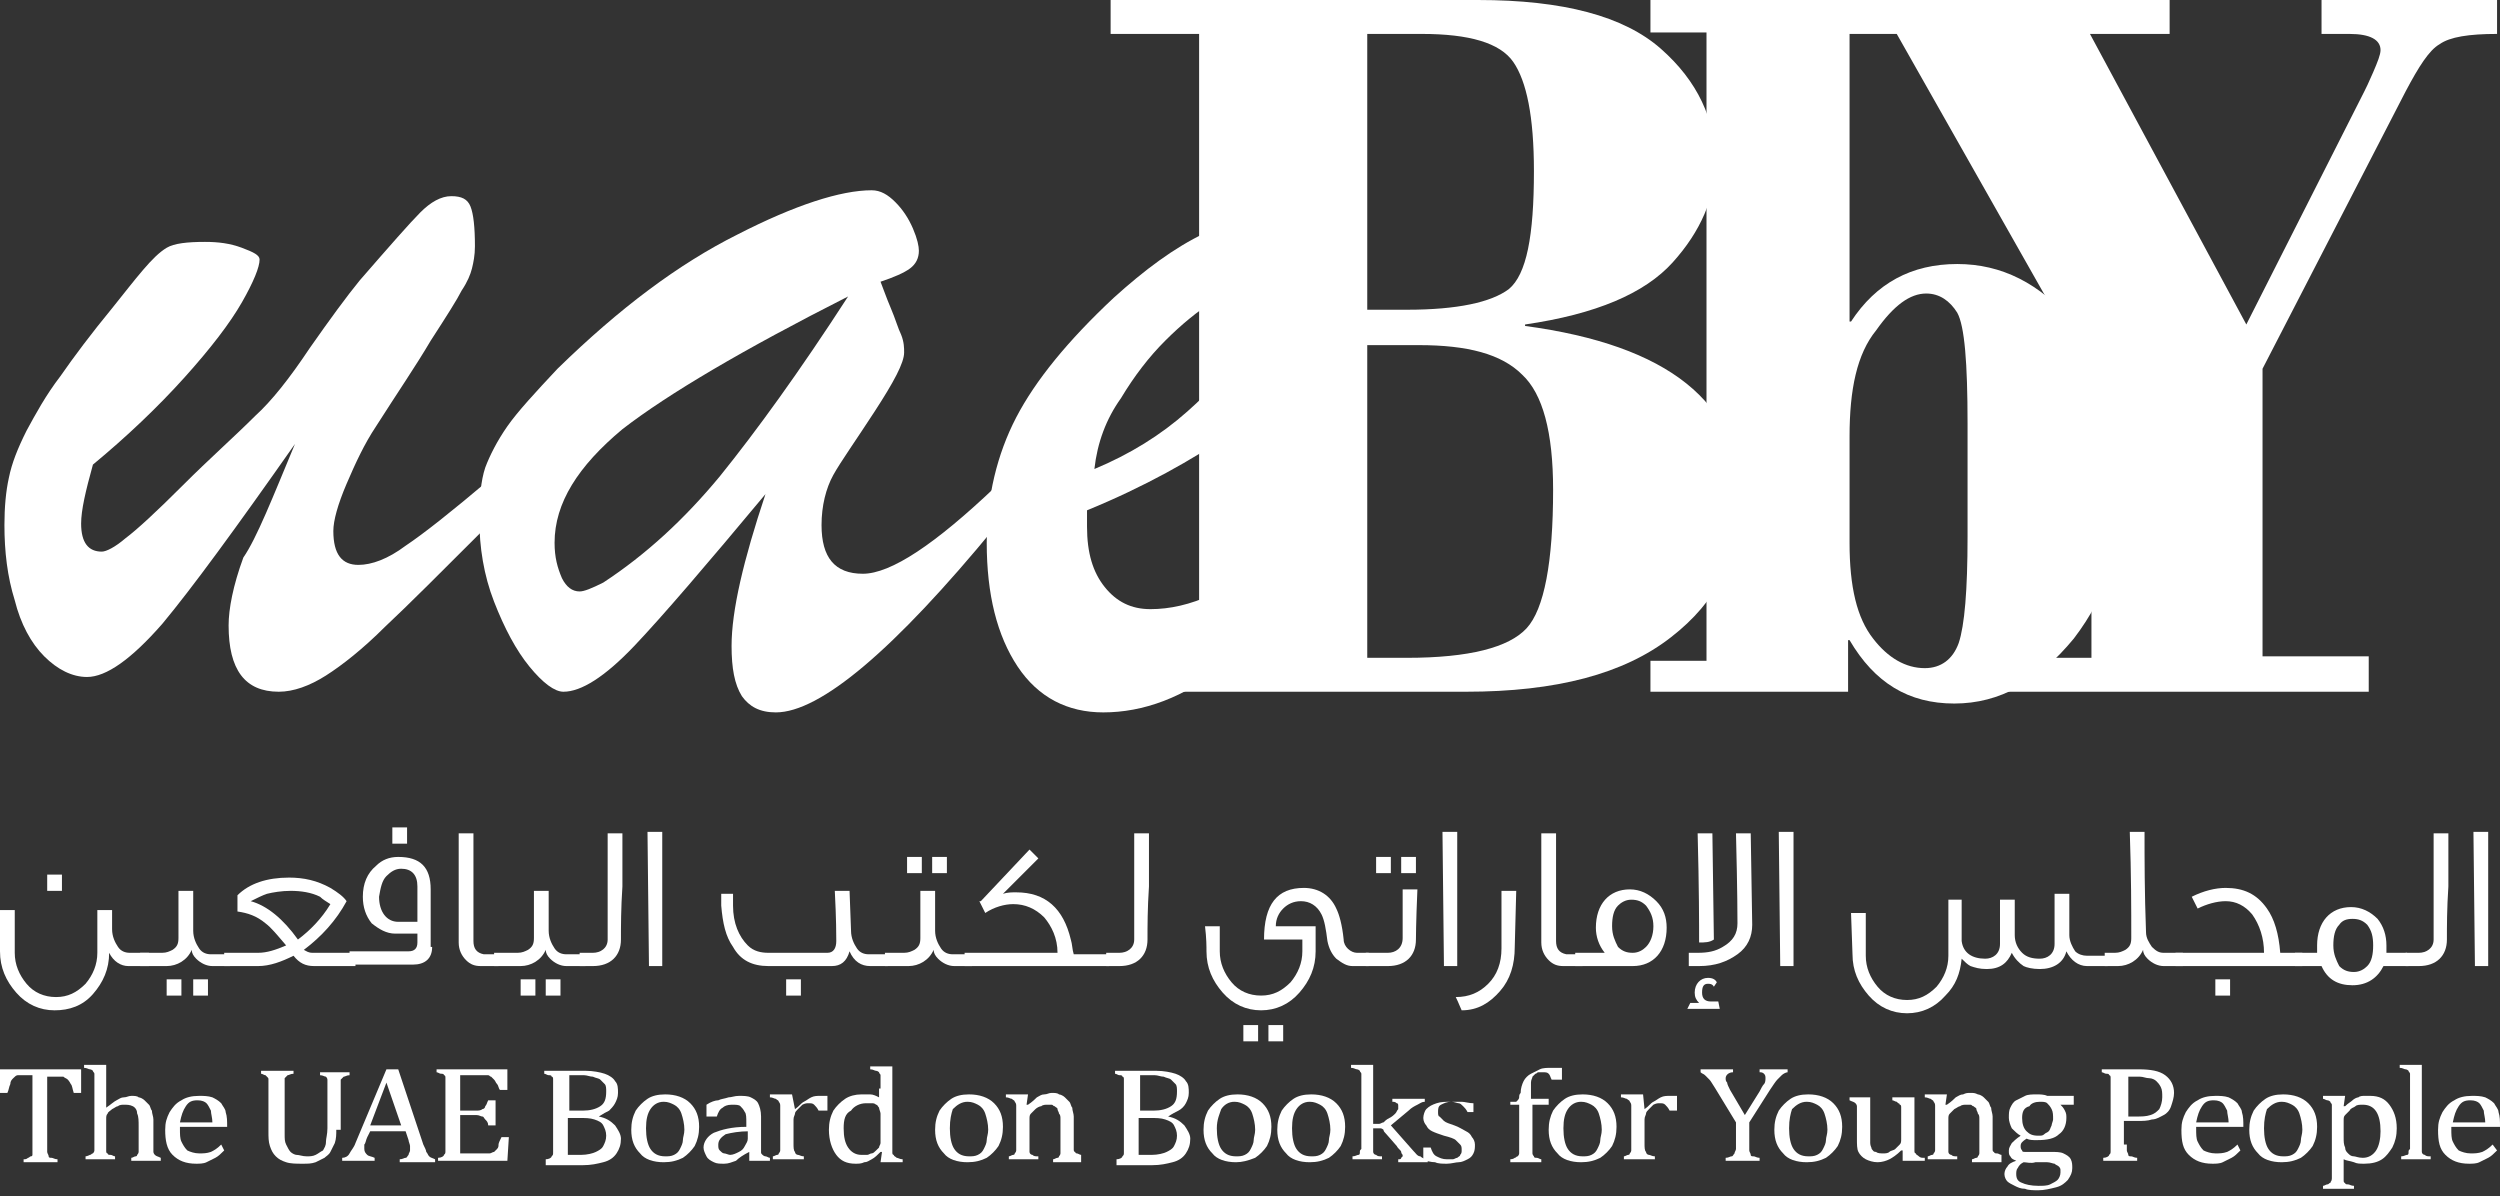
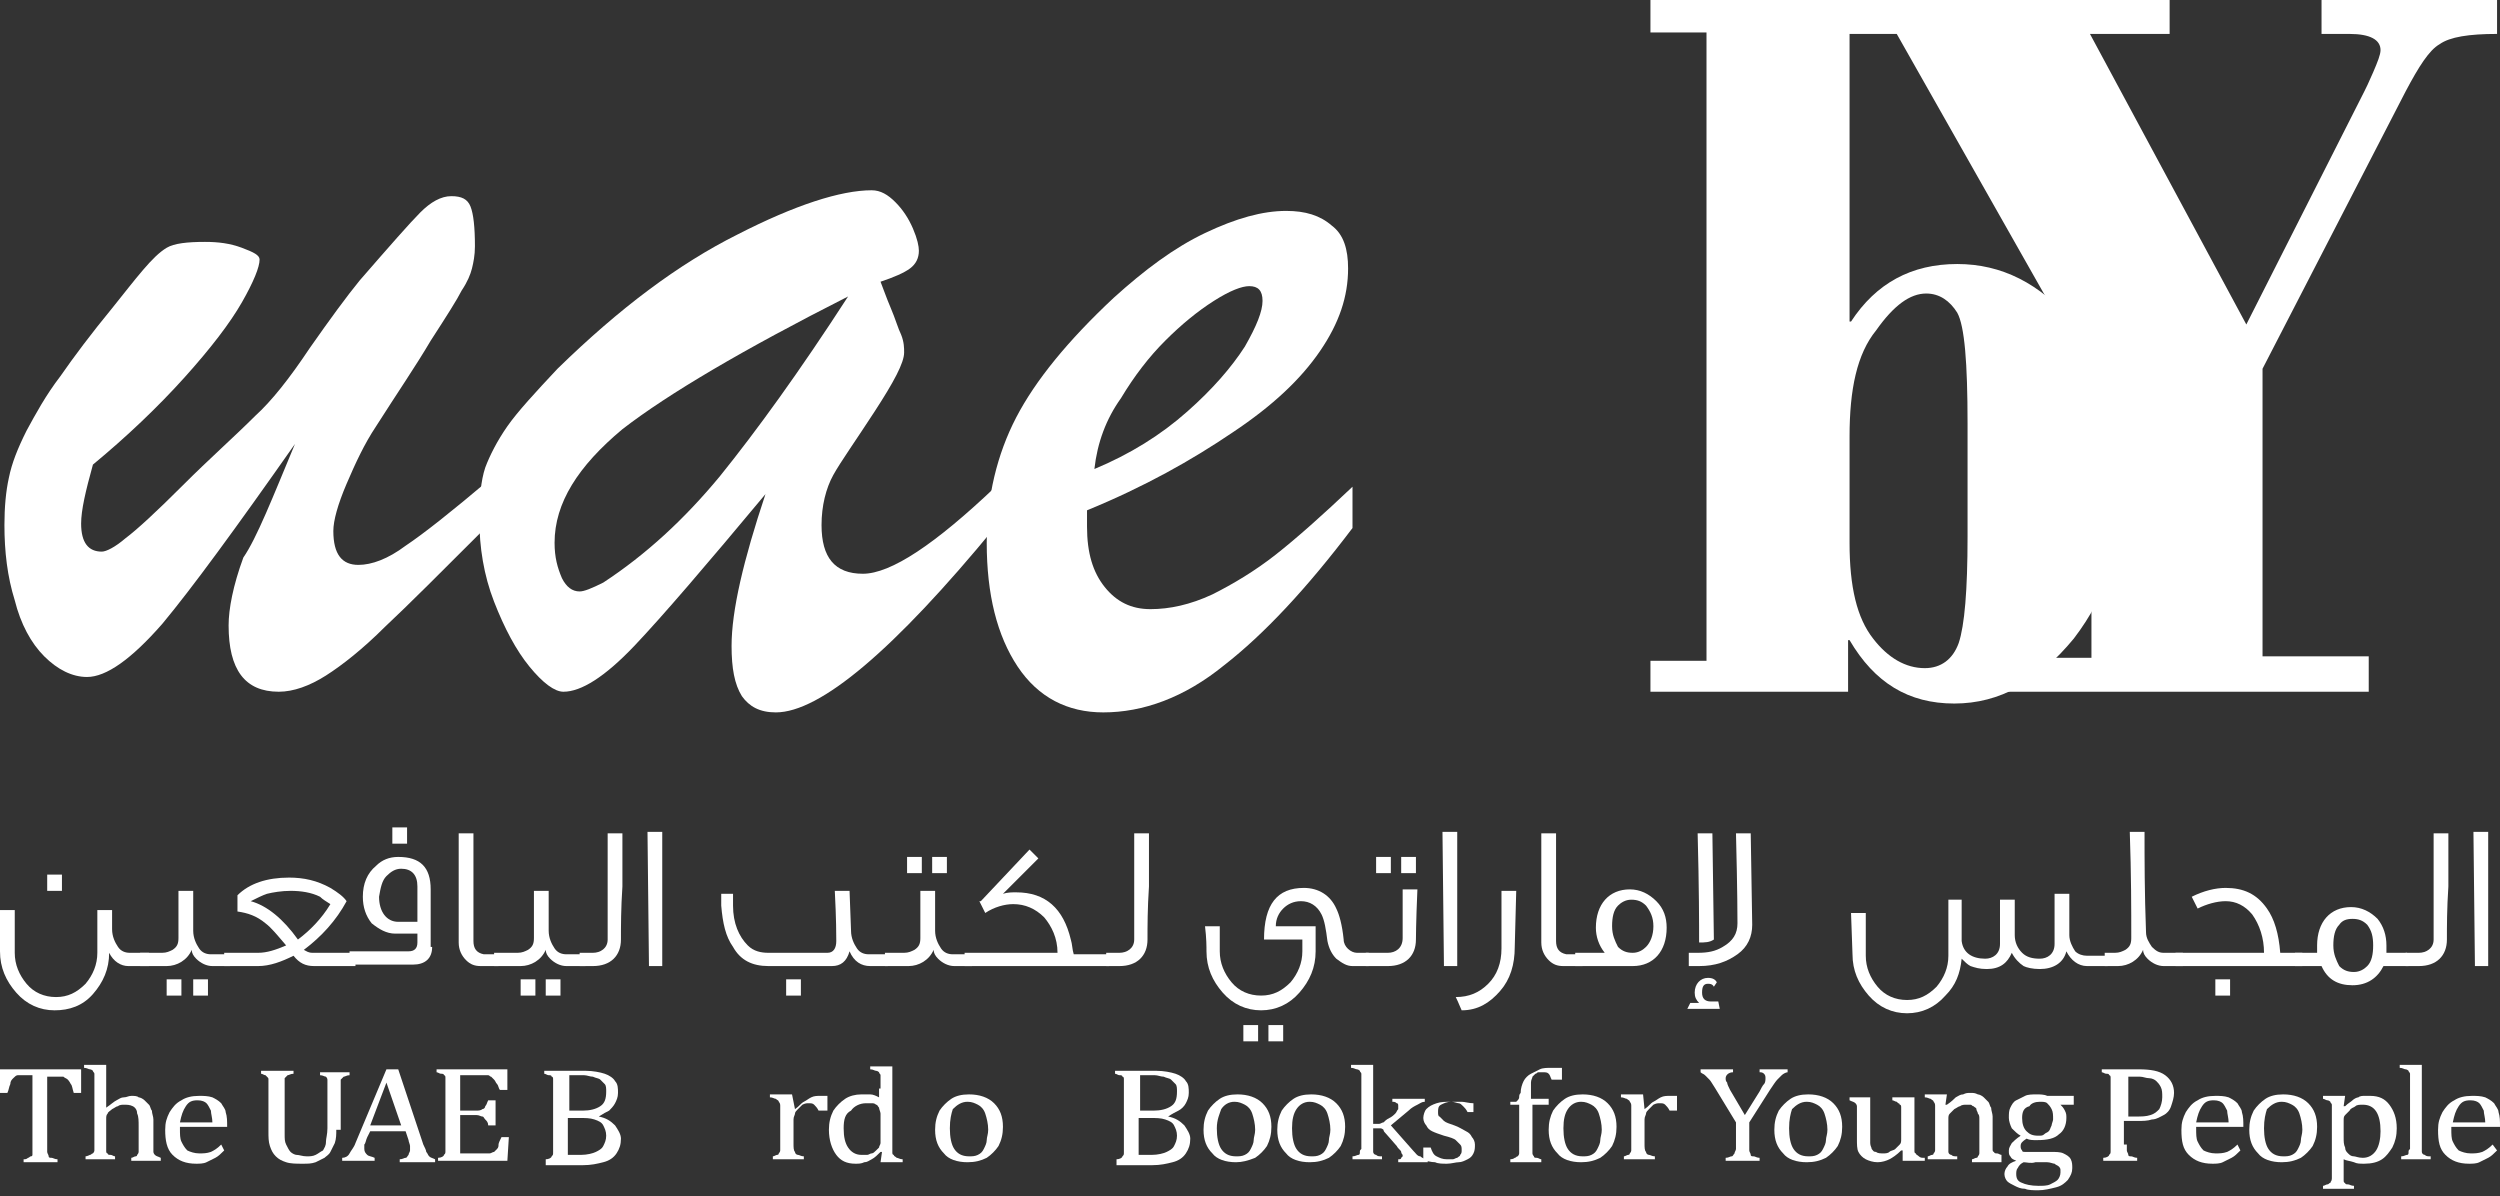
<svg xmlns="http://www.w3.org/2000/svg" width="140" height="67" viewBox="0 0 140 67" fill="none">
  <rect x="0" y="0" width="140" height="67" fill="#333333" stroke="none" />
  <path d="M103.41 0H121.499V1.9H117.038L125.794 18.171L132.401 5.121C132.484 4.956 132.649 4.625 132.897 4.047C133.145 3.469 133.31 3.056 133.31 2.808C133.31 2.23 132.732 1.9 131.575 1.9H130.006V0H139.835V1.9C138.265 1.9 137.192 2.065 136.614 2.478C136.035 2.808 135.457 3.717 134.714 5.121L126.702 20.649V36.755H132.649V38.737H111.174V36.838H117.121V21.145L106.218 1.9H103.41V0Z" fill="white" />
  <path d="M103.575 0V18.006H103.658C105.062 15.858 107.044 14.785 109.605 14.785C112.083 14.785 114.23 15.858 116.13 18.088C118.03 20.319 119.021 23.209 119.021 26.761C119.021 30.313 118.03 33.286 116.13 35.764C114.148 38.159 112 39.398 109.44 39.398C106.879 39.398 104.979 38.242 103.575 35.847H103.493V38.737H92.425V37.003H95.564V1.817H92.425V0H103.575ZM103.575 24.448V30.395C103.575 32.873 103.988 34.608 104.897 35.764C105.723 36.838 106.714 37.416 107.788 37.416C108.696 37.416 109.357 36.92 109.687 36.012C110.018 35.021 110.183 33.038 110.183 30.065V23.705C110.183 20.319 110.018 18.254 109.605 17.51C109.192 16.85 108.614 16.437 107.87 16.437C106.962 16.437 106.053 17.097 105.062 18.502C103.988 19.823 103.575 21.805 103.575 24.448Z" fill="white" />
-   <path d="M82.1 38.737H62.195V36.838H67.15V1.9H62.195V0H82.761C87.552 0 90.938 0.909 93.003 2.726C95.068 4.543 96.059 6.69 96.059 9.086C96.059 11.068 95.233 12.968 93.664 14.702C92.094 16.437 89.369 17.593 85.404 18.171V18.254C93.416 19.327 97.463 22.549 97.463 27.917C97.463 31.139 96.142 33.699 93.581 35.681C90.938 37.746 87.139 38.737 82.1 38.737ZM76.566 1.9V17.345H78.796C81.605 17.345 83.504 16.932 84.496 16.189C85.487 15.363 85.9 13.215 85.9 9.581C85.9 6.525 85.487 4.543 84.743 3.469C84 2.395 82.266 1.9 79.622 1.9H76.566ZM79.457 19.327H76.566V36.838H78.796C82.266 36.838 84.496 36.26 85.487 35.186C86.478 34.112 86.974 31.469 86.974 27.422C86.974 24.201 86.395 22.053 85.239 20.979C84.083 19.823 82.183 19.327 79.457 19.327Z" fill="white" />
  <path d="M8.26 54.1H7.186C6.773 54.1 6.36 53.852 6.112 53.357C6.112 54.266 5.782 55.009 5.204 55.67C4.625 56.33 3.882 56.578 3.056 56.578C2.23 56.578 1.487 56.248 0.909 55.587C0.33 54.926 0 54.183 0 53.274C0 53.192 0 52.779 0 52.201C0 51.54 0 51.127 0 50.962H0.826C0.826 51.127 0.826 51.54 0.826 52.283C0.826 52.944 0.826 53.274 0.826 53.357C0.826 54.018 1.074 54.596 1.487 55.092C1.9 55.587 2.478 55.835 3.139 55.835C3.799 55.835 4.295 55.587 4.791 55.092C5.204 54.596 5.451 54.018 5.451 53.357V50.962H6.277V52.035C6.277 52.448 6.442 52.779 6.608 53.027C6.773 53.274 7.021 53.357 7.268 53.357H8.342V54.1H8.26ZM3.469 49.888H2.643V48.979H3.469V49.888Z" fill="white" />
  <path d="M12.885 54.1H11.894C11.563 54.1 11.233 53.935 10.985 53.687C10.82 53.522 10.737 53.357 10.737 53.192C10.49 53.77 9.911 54.1 9.333 54.1H7.847V53.357H9.085C9.333 53.357 9.498 53.274 9.664 53.192C9.911 53.027 9.994 52.861 9.994 52.531C9.994 52.696 9.994 51.788 9.994 49.888H10.82C10.82 50.631 10.82 51.375 10.82 52.118C10.82 52.531 10.985 52.861 11.15 53.109C11.316 53.357 11.563 53.44 11.811 53.44H12.885V53.605V53.935V54.1ZM10.159 55.752H9.333V54.844H10.159V55.752ZM11.646 55.752H10.82V54.844H11.646V55.752Z" fill="white" />
  <path d="M19.906 54.1H17.593C17.097 54.1 16.767 53.935 16.437 53.522C15.776 53.852 15.115 54.1 14.454 54.1H12.555V53.357H14.454C14.95 53.357 15.445 53.192 16.024 52.944C15.528 52.366 15.198 51.953 14.867 51.705C14.372 51.292 13.876 51.127 13.298 51.044V50.136C13.959 49.475 14.95 49.145 16.189 49.145C17.015 49.145 17.758 49.31 18.502 49.723C18.914 49.971 19.245 50.218 19.41 50.466C18.832 51.54 18.006 52.448 17.015 53.192C17.18 53.274 17.262 53.357 17.51 53.357H17.841H19.906V54.1ZM18.502 50.631C18.254 50.466 18.088 50.383 17.923 50.218C17.428 49.971 16.85 49.888 16.271 49.888C15.776 49.888 15.28 49.971 14.95 50.053C14.702 50.136 14.372 50.301 14.041 50.466C14.95 50.714 15.858 51.457 16.684 52.614C17.345 52.118 18.006 51.457 18.502 50.631Z" fill="white" />
  <path d="M24.201 53.027C24.201 53.687 23.788 54.018 23.127 54.018H19.575V53.274H22.879C23.209 53.274 23.375 53.109 23.375 52.779V52.283H22.136C21.64 52.283 21.227 52.035 20.814 51.705C20.484 51.292 20.319 50.797 20.319 50.218C20.319 49.475 20.566 48.897 21.062 48.484C21.392 48.153 21.805 47.988 22.301 47.988C23.54 47.988 24.118 48.566 24.118 49.805V53.027H24.201ZM23.375 51.54V49.64C23.375 48.979 23.044 48.649 22.466 48.649C22.136 48.649 21.888 48.814 21.64 49.062C21.392 49.31 21.31 49.723 21.227 50.218C21.227 51.044 21.64 51.622 22.301 51.622H23.375V51.54ZM22.796 47.245H21.971V46.336H22.796V47.245Z" fill="white" />
  <path d="M27.917 54.1H26.926C26.596 54.1 26.348 54.018 26.1 53.77C25.852 53.522 25.687 53.192 25.687 52.779V46.667H26.513V52.696C26.513 53.109 26.678 53.357 27.091 53.44H27.917V54.1Z" fill="white" />
  <path d="M32.708 54.1H31.717C31.387 54.1 31.056 53.935 30.808 53.687C30.643 53.522 30.561 53.357 30.561 53.192C30.313 53.77 29.735 54.1 29.156 54.1H27.67V53.357H28.991C29.239 53.357 29.404 53.274 29.569 53.192C29.817 53.027 29.9 52.861 29.9 52.531C29.9 52.696 29.9 51.788 29.9 49.888H30.726C30.726 50.631 30.726 51.375 30.726 52.118C30.726 52.531 30.891 52.861 31.056 53.109C31.221 53.357 31.469 53.44 31.717 53.44H32.791V53.605V53.935V54.1H32.708ZM29.982 55.752H29.156V54.844H29.982V55.752ZM31.387 55.752H30.561V54.844H31.387V55.752Z" fill="white" />
  <path d="M34.773 52.614C34.773 53.522 34.195 54.1 33.204 54.1H32.46V53.357H33.204C33.617 53.357 34.029 53.109 34.029 52.614C34.029 51.87 34.029 50.879 34.029 49.64C34.029 48.236 34.029 47.245 34.029 46.667H34.855C34.855 47.162 34.855 48.153 34.855 49.64C34.773 50.879 34.773 51.87 34.773 52.614Z" fill="white" />
  <path d="M37.086 54.1H36.342L36.26 46.584H37.086V54.1Z" fill="white" />
  <path d="M49.723 54.1H48.732C48.236 54.1 47.823 53.852 47.575 53.274C47.41 53.852 47.08 54.1 46.584 54.1H43.032C42.124 54.1 41.463 53.77 41.05 53.027C40.637 52.448 40.472 51.705 40.389 50.714V50.053H41.05V50.714C41.05 51.705 41.381 52.448 41.876 52.944C42.206 53.274 42.62 53.357 43.032 53.357H46.336C46.667 53.357 46.832 53.109 46.832 52.696C46.832 52.448 46.832 51.457 46.749 49.888H47.575L47.658 52.118C47.658 52.531 47.823 52.861 47.988 53.109C48.153 53.357 48.401 53.44 48.649 53.44H49.723V54.1ZM44.85 55.752H44.024V54.844H44.85V55.752Z" fill="white" />
  <path d="M54.431 54.1H53.44C53.109 54.1 52.779 53.935 52.531 53.687C52.366 53.522 52.283 53.357 52.283 53.192C52.035 53.77 51.457 54.1 50.879 54.1H49.557V53.357H49.971C50.301 53.357 50.549 53.357 50.631 53.357C50.879 53.357 51.044 53.274 51.209 53.192C51.457 53.027 51.54 52.861 51.54 52.531C51.54 52.696 51.54 51.788 51.54 49.888H52.366C52.366 50.631 52.366 51.375 52.366 52.118C52.366 52.531 52.531 52.861 52.696 53.109C52.861 53.357 53.109 53.44 53.357 53.44H54.431V53.605V53.935V54.1ZM51.622 48.897H50.796V47.988H51.622V48.897ZM53.026 48.897H52.201V47.988H53.026V48.897Z" fill="white" />
  <path d="M62.112 53.357V54.1H54.018V53.357H59.221C59.221 52.531 58.891 51.87 58.478 51.375C57.982 50.879 57.404 50.631 56.743 50.631C56.248 50.631 55.67 50.797 55.174 51.127L54.844 50.466C54.844 50.466 54.844 50.466 54.926 50.466L57.652 47.575L58.148 48.071L56.165 50.053C56.413 49.971 56.661 49.971 56.909 49.971C58.56 49.971 59.552 50.879 59.965 52.614C60.047 52.861 60.047 53.192 60.13 53.44H62.112V53.357Z" fill="white" />
  <path d="M64.26 52.614C64.26 53.522 63.681 54.1 62.69 54.1H61.947V53.357H62.69C63.103 53.357 63.516 53.109 63.516 52.614C63.516 51.87 63.516 50.879 63.516 49.64C63.516 48.236 63.516 47.245 63.516 46.667H64.342C64.342 47.162 64.342 48.153 64.342 49.64C64.26 50.879 64.26 51.87 64.26 52.614Z" fill="white" />
  <path d="M76.649 53.357V54.1H75.74C75.41 54.1 75.162 53.935 74.832 53.687C74.584 53.44 74.419 53.109 74.336 52.696C74.254 52.035 74.171 51.54 74.006 51.209C73.758 50.714 73.345 50.466 72.85 50.466C72.437 50.466 72.106 50.631 71.858 50.879C71.611 51.127 71.445 51.457 71.445 51.87H73.675V53.274C73.675 54.183 73.345 54.926 72.767 55.587C72.189 56.248 71.445 56.578 70.62 56.578C69.793 56.578 69.05 56.248 68.472 55.587C67.894 54.926 67.563 54.183 67.563 53.274C67.563 53.027 67.563 52.531 67.481 51.87H68.307C68.307 52.118 68.307 52.614 68.307 53.274C68.307 53.935 68.555 54.513 68.968 55.009C69.38 55.504 69.959 55.752 70.62 55.752C71.28 55.752 71.776 55.504 72.271 55.009C72.684 54.513 72.932 53.935 72.932 53.274V52.614H70.785C70.785 50.631 71.528 49.723 73.015 49.723C73.841 49.723 74.501 50.136 74.832 50.879C74.997 51.209 75.162 51.788 75.245 52.614C75.245 53.027 75.658 53.357 75.988 53.357H76.649ZM70.454 58.313H69.628V57.404H70.454V58.313ZM71.858 58.313H71.032V57.404H71.858V58.313Z" fill="white" />
  <path d="M79.292 52.614C79.292 53.522 78.714 54.1 77.723 54.1H76.484V53.357H77.723C78.136 53.357 78.549 53.109 78.549 52.531C78.549 52.614 78.549 51.788 78.549 49.805H79.375C79.292 51.705 79.292 52.614 79.292 52.614ZM77.888 48.897H77.062V47.988H77.888V48.897ZM79.292 48.897H78.466V47.988H79.292V48.897Z" fill="white" />
  <path d="M81.605 54.1H80.861L80.779 46.584H81.605V54.1Z" fill="white" />
  <path d="M84.826 53.027C84.826 54.018 84.578 54.844 84 55.504C83.422 56.165 82.761 56.578 81.853 56.578C81.77 56.413 81.687 56.165 81.522 55.835C82.266 55.835 82.844 55.587 83.339 55.092C83.835 54.596 84.083 53.935 84.083 53.109V49.888H84.909L84.826 53.027Z" fill="white" />
  <path d="M88.543 54.1H87.552C87.221 54.1 86.974 54.018 86.726 53.77C86.478 53.522 86.313 53.192 86.313 52.779V46.667H87.139V52.696C87.139 53.109 87.304 53.357 87.717 53.44H88.625V54.1H88.543Z" fill="white" />
  <path d="M93.333 51.953C93.333 53.274 92.59 54.1 91.434 54.1H88.212V53.357H89.864C89.534 52.944 89.369 52.448 89.369 51.953C89.369 50.631 90.112 49.805 91.269 49.805C91.847 49.805 92.342 50.053 92.755 50.466C93.168 50.879 93.333 51.375 93.333 51.953ZM92.59 51.87C92.59 51.375 92.425 51.044 92.177 50.714C91.929 50.466 91.681 50.383 91.351 50.383C91.021 50.383 90.773 50.549 90.608 50.714C90.36 50.962 90.277 51.375 90.277 51.87C90.277 52.366 90.442 52.696 90.608 53.027C90.856 53.274 91.103 53.357 91.434 53.357C91.764 53.357 92.012 53.192 92.177 53.027C92.425 52.779 92.59 52.366 92.59 51.87Z" fill="white" />
  <path d="M96.307 56.496H94.49L94.655 56.165H95.15C94.985 56 94.903 55.835 94.903 55.587C94.903 55.091 95.233 54.761 95.646 54.761C95.894 54.761 96.059 54.844 96.142 55.009L95.977 55.257C95.894 55.091 95.729 55.091 95.646 55.091C95.398 55.091 95.316 55.257 95.316 55.587C95.316 55.917 95.481 56.083 95.811 56.083H96.224L96.307 56.496ZM98.124 51.788C98.124 52.448 97.876 53.027 97.298 53.44C96.72 53.852 96.059 54.1 95.15 54.1H94.572V53.357H95.068C95.646 53.357 96.059 53.274 96.472 53.027C97.05 52.696 97.298 52.283 97.298 51.705C97.298 51.54 97.298 49.888 97.215 46.667H98.041L98.124 51.788ZM95.977 52.614C95.729 52.779 95.481 52.779 95.15 52.779C95.15 51.788 95.15 49.723 95.068 46.667H95.894L95.977 52.614Z" fill="white" />
-   <path d="M100.437 54.1H99.693L99.611 46.584H100.437V54.1Z" fill="white" />
  <path d="M118.03 53.357V54.1H116.873C116.378 54.1 115.965 53.77 115.717 53.274C115.552 53.935 114.973 54.266 114.23 54.266C113.817 54.266 113.487 54.183 113.322 54.1C113.074 53.935 112.826 53.687 112.661 53.357C112.413 53.935 112 54.266 111.257 54.266C110.844 54.266 110.596 54.183 110.348 54.1C110.183 54.018 110.018 53.852 109.853 53.687C109.77 54.513 109.522 55.174 108.944 55.752C108.366 56.413 107.622 56.743 106.796 56.743C105.971 56.743 105.227 56.413 104.649 55.752C104.071 55.091 103.74 54.348 103.74 53.44L103.658 51.127H104.484C104.484 51.953 104.484 52.779 104.484 53.522C104.484 54.183 104.732 54.761 105.145 55.257C105.558 55.752 106.136 56 106.796 56C107.457 56 107.953 55.752 108.448 55.257C108.861 54.761 109.109 54.183 109.109 53.522C109.109 51.705 109.109 50.714 109.109 50.383H109.853V52.696C109.935 53.357 110.431 53.687 111.174 53.687C111.587 53.687 112 53.44 112 52.861C112 52.614 112 51.788 112 50.383H112.826C112.826 50.797 112.826 51.457 112.826 52.366C112.826 52.779 112.991 53.109 113.239 53.357C113.487 53.605 113.817 53.687 114.23 53.687C114.643 53.687 115.056 53.44 115.056 52.861C115.056 52.614 115.056 51.705 115.056 50.053H115.882C115.882 50.549 115.882 51.292 115.882 52.366C115.882 52.696 116.047 53.026 116.212 53.274C116.378 53.44 116.625 53.522 116.873 53.522H118.03V53.357Z" fill="white" />
  <path d="M122.159 54.1H121.168C120.838 54.1 120.507 53.935 120.26 53.687C120.094 53.522 120.012 53.357 120.012 53.192C119.764 53.77 119.186 54.1 118.608 54.1H117.864V53.357H118.442C118.69 53.357 118.855 53.274 119.021 53.192C119.268 53.027 119.351 52.861 119.351 52.531C119.351 50.962 119.351 48.979 119.268 46.584H120.094C120.094 48.153 120.094 49.971 120.177 52.201C120.177 52.531 120.342 52.779 120.507 53.027C120.755 53.274 120.92 53.357 121.168 53.357H122.242V54.1H122.159Z" fill="white" />
  <path d="M128.85 54.1H121.829V53.357H126.785C126.785 52.531 126.537 51.788 126.124 51.209C125.711 50.714 125.215 50.466 124.637 50.466C124.142 50.466 123.563 50.631 123.068 50.879L122.737 50.218C123.398 49.888 124.059 49.723 124.637 49.723C125.628 49.723 126.372 50.053 126.95 50.879C127.363 51.457 127.611 52.283 127.693 53.357H128.932V54.1H128.85ZM124.885 55.752H124.059V54.844H124.885V55.752Z" fill="white" />
  <path d="M134.879 54.1H133.475C133.145 54.761 132.566 55.174 131.74 55.174C130.914 55.174 130.336 54.844 130.006 54.1H128.519V53.357H129.758C129.758 53.192 129.758 53.109 129.758 52.944C129.758 51.622 130.501 50.797 131.658 50.797C132.236 50.797 132.732 51.044 133.145 51.457C133.475 51.87 133.64 52.366 133.64 52.944C133.64 53.109 133.64 53.192 133.64 53.357H134.796L134.879 54.1ZM132.897 52.944C132.897 52.448 132.814 52.118 132.566 51.788C132.319 51.54 132.071 51.457 131.74 51.457C131.41 51.457 131.162 51.54 130.997 51.788C130.749 52.035 130.667 52.448 130.667 52.944C130.667 53.44 130.832 53.77 130.997 54.1C131.245 54.348 131.493 54.431 131.823 54.431C132.153 54.431 132.401 54.266 132.566 54.1C132.814 53.852 132.897 53.44 132.897 52.944Z" fill="white" />
  <path d="M137.027 52.614C137.027 53.522 136.448 54.1 135.457 54.1H134.714V53.357H135.457C135.87 53.357 136.283 53.109 136.283 52.614C136.283 51.87 136.283 50.879 136.283 49.64C136.283 48.236 136.283 47.245 136.283 46.667H137.109C137.109 47.162 137.109 48.153 137.109 49.64C137.027 50.879 137.027 51.87 137.027 52.614Z" fill="white" />
  <path d="M139.339 54.1H138.596L138.513 46.584H139.339V54.1Z" fill="white" />
  <path d="M16.519 24.861C13.215 29.569 10.738 32.956 9.086 34.938C7.351 36.92 5.947 37.911 4.873 37.911C4.047 37.911 3.221 37.498 2.478 36.755C1.735 36.012 1.156 34.938 0.826 33.617C0.413 32.295 0.248 30.891 0.248 29.404C0.248 28.413 0.33 27.504 0.496 26.761C0.661 25.935 0.991 25.109 1.487 24.118C1.982 23.209 2.56 22.136 3.386 21.062C4.13 19.988 5.121 18.667 6.277 17.262C6.938 16.437 7.516 15.693 8.012 15.115C8.507 14.537 8.92 14.124 9.333 13.876C9.746 13.628 10.49 13.546 11.481 13.546C12.224 13.546 12.885 13.628 13.546 13.876C14.207 14.124 14.537 14.289 14.537 14.537C14.537 14.95 14.207 15.776 13.546 16.932C12.885 18.088 11.811 19.493 10.325 21.145C8.838 22.797 7.103 24.448 5.204 26.018C4.791 27.504 4.543 28.578 4.543 29.322C4.543 30.395 4.956 30.891 5.699 30.891C5.947 30.891 6.442 30.643 7.021 30.148C7.681 29.652 8.755 28.661 10.242 27.174C11.729 25.687 13.133 24.448 14.289 23.292C15.198 22.466 16.189 21.227 17.345 19.493C18.502 17.841 19.41 16.602 20.153 15.693C21.805 13.793 22.962 12.472 23.54 11.894C24.118 11.316 24.696 10.985 25.274 10.985C25.852 10.985 26.183 11.15 26.348 11.563C26.513 11.976 26.596 12.72 26.596 13.793C26.596 14.289 26.513 14.702 26.431 15.032C26.348 15.363 26.183 15.776 25.852 16.271C25.605 16.767 25.027 17.675 24.118 19.08C23.292 20.484 22.218 22.053 21.062 23.87C20.401 24.861 19.906 25.935 19.41 27.091C18.915 28.248 18.667 29.156 18.667 29.735C18.667 31.056 19.162 31.634 20.071 31.634C20.814 31.634 21.723 31.304 22.714 30.561C23.705 29.9 25.274 28.661 27.422 26.844V29.322C24.779 31.965 22.797 33.947 21.558 35.103C20.319 36.342 19.162 37.251 18.254 37.829C17.345 38.407 16.437 38.737 15.611 38.737C13.711 38.737 12.802 37.498 12.802 35.021C12.802 34.112 13.05 32.791 13.628 31.221C14.372 30.148 15.28 27.835 16.519 24.861Z" fill="white" />
  <path d="M31.221 20.649C34.69 17.262 37.994 14.785 41.298 13.133C44.519 11.481 47.08 10.655 48.814 10.655C49.31 10.655 49.723 10.903 50.136 11.316C50.549 11.729 50.879 12.224 51.127 12.802C51.375 13.38 51.457 13.793 51.457 14.041C51.457 14.454 51.292 14.785 50.962 15.032C50.631 15.28 50.053 15.528 49.31 15.776C49.475 16.189 49.64 16.684 49.888 17.262C50.136 17.841 50.301 18.419 50.466 18.749C50.631 19.162 50.631 19.493 50.631 19.74C50.631 20.319 50.053 21.392 48.979 23.044C47.906 24.696 47.08 25.852 46.667 26.596C46.254 27.339 46.006 28.33 46.006 29.404C46.006 31.221 46.749 32.13 48.319 32.13C49.888 32.13 52.366 30.478 55.752 27.257V29.487C50.053 36.425 45.923 39.894 43.445 39.894C42.537 39.894 41.959 39.563 41.546 38.985C41.133 38.325 40.968 37.416 40.968 36.177C40.968 34.195 41.628 31.386 42.867 27.67C39.563 31.634 37.086 34.525 35.516 36.177C33.864 37.911 32.543 38.737 31.552 38.737C31.056 38.737 30.395 38.242 29.652 37.333C28.909 36.425 28.248 35.186 27.67 33.699C27.091 32.212 26.844 30.643 26.844 29.074C26.844 27.917 26.926 26.926 27.174 26.183C27.422 25.522 27.835 24.696 28.413 23.87C28.991 23.044 29.982 21.971 31.221 20.649ZM47.493 16.602C41.628 19.575 37.416 22.053 34.855 24.035C32.378 26.1 31.056 28.165 31.056 30.395C31.056 31.221 31.221 31.799 31.469 32.378C31.717 32.873 32.047 33.121 32.46 33.121C32.708 33.121 33.121 32.956 33.782 32.625C36.177 31.056 38.325 29.074 40.307 26.678C42.372 24.118 44.767 20.814 47.493 16.602Z" fill="white" />
  <path d="M60.873 28.578V29.487C60.873 30.974 61.203 32.047 61.864 32.873C62.525 33.699 63.351 34.112 64.425 34.112C65.499 34.112 66.655 33.864 67.894 33.286C69.05 32.708 70.289 31.965 71.445 31.056C72.602 30.148 74.088 28.826 75.74 27.257V29.569C73.18 32.956 70.785 35.516 68.555 37.251C66.324 39.068 64.012 39.894 61.782 39.894C59.799 39.894 58.148 39.068 56.991 37.333C55.835 35.599 55.257 33.286 55.257 30.395C55.257 27.835 55.835 25.439 56.908 23.375C57.982 21.31 59.799 19.08 62.36 16.684C64.094 15.115 65.746 13.876 67.481 13.05C69.215 12.224 70.702 11.811 72.024 11.811C73.097 11.811 73.923 12.059 74.584 12.637C75.245 13.133 75.493 13.959 75.493 15.032C75.493 16.602 74.997 18.088 73.923 19.658C72.85 21.227 71.28 22.714 69.05 24.201C66.737 25.77 64.094 27.257 60.873 28.578ZM61.286 26.265C63.268 25.439 65.003 24.366 66.49 23.044C67.894 21.805 68.968 20.566 69.711 19.41C70.372 18.254 70.702 17.428 70.702 16.85C70.702 16.271 70.454 16.024 69.959 16.024C69.546 16.024 68.885 16.271 67.976 16.85C67.068 17.428 66.159 18.171 65.251 19.08C64.342 19.988 63.516 21.062 62.773 22.301C61.947 23.457 61.451 24.779 61.286 26.265Z" fill="white" />
  <path d="M0 59.882H4.543V61.203H4.13C4.047 60.956 4.047 60.791 3.965 60.708C3.882 60.543 3.799 60.46 3.799 60.46C3.717 60.378 3.634 60.378 3.552 60.295C3.469 60.295 3.386 60.295 3.221 60.295H2.643V64.177C2.643 64.342 2.643 64.425 2.643 64.507C2.643 64.59 2.726 64.673 2.726 64.755C2.726 64.838 2.808 64.838 2.891 64.838C2.973 64.838 3.056 64.92 3.221 64.92V65.085H1.322V64.92C1.404 64.92 1.487 64.92 1.569 64.838C1.652 64.838 1.652 64.755 1.735 64.755C1.817 64.755 1.817 64.673 1.817 64.673C1.817 64.59 1.817 64.507 1.817 64.425C1.817 64.342 1.817 64.26 1.817 64.094V60.212H1.322C1.156 60.212 1.074 60.212 0.991 60.212C0.909 60.212 0.826 60.295 0.743 60.378C0.661 60.46 0.578 60.543 0.578 60.708C0.496 60.873 0.496 61.038 0.413 61.203H0V59.882Z" fill="white" />
  <path d="M5.947 62.029C6.195 61.864 6.36 61.699 6.525 61.617C6.69 61.534 6.773 61.451 6.938 61.451C7.103 61.451 7.186 61.369 7.351 61.369C7.516 61.369 7.681 61.369 7.764 61.451C7.847 61.451 8.012 61.534 8.094 61.617C8.177 61.699 8.26 61.782 8.342 61.864C8.425 61.947 8.425 62.112 8.507 62.195C8.507 62.36 8.59 62.525 8.59 62.69V64.094C8.59 64.342 8.59 64.425 8.59 64.507C8.59 64.59 8.673 64.673 8.673 64.673C8.755 64.755 8.838 64.755 9.003 64.838V65.003H7.351V64.838C7.434 64.838 7.516 64.755 7.599 64.755C7.681 64.755 7.681 64.673 7.681 64.673C7.681 64.673 7.764 64.59 7.764 64.507C7.764 64.425 7.764 64.26 7.764 64.094V63.103C7.764 62.773 7.764 62.525 7.681 62.36C7.681 62.195 7.599 62.029 7.434 61.947C7.268 61.864 7.103 61.864 6.938 61.864C6.856 61.864 6.69 61.864 6.608 61.947C6.525 61.947 6.443 62.029 6.277 62.112C6.195 62.195 6.03 62.277 6.03 62.36C5.947 62.443 5.947 62.525 5.947 62.69V64.094C5.947 64.26 5.947 64.425 5.947 64.425C5.947 64.507 5.947 64.59 6.03 64.59C6.03 64.673 6.112 64.673 6.195 64.673C6.277 64.673 6.36 64.755 6.443 64.755V64.92H4.791V64.755C4.873 64.755 5.038 64.673 5.038 64.673C5.121 64.673 5.121 64.59 5.204 64.59C5.204 64.59 5.286 64.507 5.286 64.425C5.286 64.342 5.286 64.177 5.286 64.012V60.873C5.286 60.625 5.286 60.46 5.286 60.378C5.286 60.295 5.286 60.212 5.286 60.13C5.286 60.047 5.204 60.047 5.204 59.965C5.204 59.965 5.121 59.882 5.038 59.882C4.956 59.882 4.873 59.799 4.708 59.799V59.634H5.699H5.947V62.029Z" fill="white" />
  <path d="M12.555 64.425C12.389 64.59 12.224 64.755 12.059 64.838C11.894 64.92 11.729 65.003 11.563 65.085C11.398 65.168 11.15 65.168 10.985 65.168C10.407 65.168 9.994 65.003 9.664 64.673C9.333 64.342 9.251 63.847 9.251 63.268C9.251 62.855 9.333 62.608 9.499 62.277C9.664 62.029 9.829 61.782 10.159 61.617C10.407 61.451 10.738 61.369 11.15 61.369C11.398 61.369 11.646 61.369 11.894 61.451C12.059 61.534 12.224 61.617 12.389 61.782C12.472 61.947 12.637 62.112 12.637 62.277C12.72 62.525 12.72 62.773 12.72 63.103H10.077V63.186C10.077 63.516 10.077 63.764 10.159 63.929C10.242 64.094 10.325 64.26 10.49 64.425C10.655 64.507 10.903 64.59 11.15 64.59C11.398 64.59 11.563 64.59 11.811 64.507C11.976 64.425 12.142 64.342 12.389 64.094L12.555 64.425ZM11.894 62.855C11.894 62.608 11.811 62.36 11.811 62.195C11.729 62.029 11.646 61.864 11.563 61.782C11.481 61.699 11.316 61.617 11.068 61.617C10.738 61.617 10.572 61.699 10.407 61.947C10.242 62.195 10.159 62.443 10.077 62.855H11.894Z" fill="white" />
  <path d="M18.832 63.268C18.832 63.516 18.832 63.764 18.749 64.012C18.667 64.177 18.584 64.342 18.502 64.507C18.419 64.673 18.254 64.755 18.171 64.838C18.006 64.92 17.841 65.003 17.676 65.085C17.428 65.168 17.263 65.168 16.932 65.168C16.602 65.168 16.271 65.168 16.024 65.085C15.776 65.003 15.611 64.92 15.445 64.755C15.28 64.59 15.198 64.425 15.115 64.177C15.033 63.929 15.033 63.681 15.033 63.351V60.873C15.033 60.708 15.033 60.543 15.033 60.46C15.033 60.378 15.033 60.378 14.95 60.295L14.867 60.212C14.785 60.212 14.702 60.13 14.62 60.13V59.965H16.437V60.13C16.271 60.13 16.189 60.212 16.106 60.212C16.024 60.295 16.024 60.295 15.941 60.378C15.941 60.46 15.941 60.625 15.941 60.791V63.516C15.941 63.764 15.941 63.929 16.024 64.094C16.106 64.26 16.189 64.425 16.271 64.507C16.354 64.59 16.519 64.673 16.602 64.673C16.767 64.673 16.932 64.755 17.18 64.755C17.345 64.755 17.51 64.755 17.676 64.673C17.841 64.59 17.923 64.507 18.088 64.425C18.171 64.26 18.254 64.177 18.254 63.929C18.254 63.764 18.336 63.516 18.336 63.186V60.873C18.336 60.625 18.336 60.543 18.336 60.46C18.336 60.378 18.254 60.295 18.254 60.295C18.171 60.295 18.088 60.212 17.923 60.212V60.047H19.575V60.212C19.41 60.212 19.328 60.295 19.245 60.295C19.162 60.378 19.162 60.378 19.08 60.46C19.08 60.543 19.08 60.708 19.08 60.873V63.268H18.832Z" fill="white" />
  <path d="M22.384 65.085V64.92C22.549 64.92 22.631 64.838 22.714 64.838C22.796 64.838 22.796 64.755 22.879 64.673C22.879 64.59 22.962 64.507 22.962 64.425C22.962 64.342 22.962 64.26 22.962 64.177C22.962 64.094 22.879 63.929 22.879 63.847L22.714 63.351H20.732L20.566 63.681C20.484 63.847 20.484 64.012 20.401 64.094C20.401 64.177 20.401 64.26 20.401 64.342C20.401 64.507 20.484 64.59 20.566 64.673C20.649 64.755 20.814 64.755 20.979 64.838V65.003H19.162V64.838C19.327 64.838 19.493 64.755 19.575 64.59C19.658 64.425 19.823 64.26 19.906 64.012L21.64 59.882H22.301L23.705 64.094C23.788 64.26 23.87 64.425 23.87 64.507C23.953 64.59 23.953 64.673 24.035 64.755C24.118 64.838 24.201 64.838 24.366 64.92V65.085H22.384ZM20.732 63.021H22.466L21.64 60.625L20.732 63.021Z" fill="white" />
  <path d="M28.413 59.882V61.038H28C27.917 60.956 27.917 60.791 27.835 60.708C27.752 60.625 27.752 60.543 27.67 60.46C27.587 60.378 27.587 60.378 27.504 60.295C27.422 60.295 27.422 60.212 27.339 60.212C27.257 60.212 27.174 60.212 27.091 60.212H25.77V62.195H26.678C26.761 62.195 26.926 62.195 27.009 62.112C27.091 62.112 27.174 62.029 27.174 61.947C27.257 61.864 27.257 61.782 27.339 61.617H27.752V63.021H27.339C27.339 62.855 27.257 62.773 27.174 62.69C27.091 62.608 27.091 62.525 27.009 62.525C26.926 62.525 26.844 62.443 26.678 62.443H25.77V64.59H27.091C27.257 64.59 27.339 64.59 27.422 64.59C27.504 64.59 27.587 64.507 27.67 64.507C27.752 64.425 27.752 64.425 27.835 64.342C27.917 64.26 27.917 64.177 27.917 64.094C27.917 64.012 28 63.847 28.083 63.681H28.496L28.413 65.003H24.531V64.838C24.696 64.838 24.861 64.755 24.861 64.673C24.944 64.59 24.944 64.59 24.944 64.425C24.944 64.342 24.944 64.177 24.944 64.012V60.791C24.944 60.625 24.944 60.46 24.944 60.378C24.944 60.295 24.944 60.212 24.861 60.212C24.861 60.13 24.779 60.13 24.696 60.13C24.614 60.13 24.531 60.047 24.448 60.047V59.882H28.413Z" fill="white" />
  <path d="M30.561 65.085V64.92C30.726 64.92 30.891 64.838 30.891 64.755C30.974 64.673 30.974 64.673 30.974 64.507C30.974 64.425 30.974 64.26 30.974 64.094V60.873C30.974 60.708 30.974 60.543 30.974 60.46C30.974 60.378 30.974 60.295 30.891 60.295C30.891 60.212 30.808 60.212 30.726 60.212C30.643 60.212 30.561 60.13 30.478 60.13V59.965H32.791C33.204 59.965 33.617 60.047 33.864 60.13C34.112 60.212 34.36 60.378 34.443 60.543C34.608 60.708 34.608 60.956 34.608 61.203C34.608 61.451 34.525 61.617 34.443 61.782C34.36 61.947 34.195 62.112 34.112 62.195C33.947 62.277 33.782 62.36 33.534 62.525C33.947 62.608 34.195 62.773 34.443 63.021C34.608 63.268 34.773 63.516 34.773 63.764C34.773 64.094 34.69 64.342 34.525 64.59C34.36 64.838 34.112 65.003 33.782 65.085C33.451 65.168 33.121 65.251 32.625 65.251H30.561V65.085ZM32.625 62.195C33.038 62.195 33.369 62.112 33.617 61.947C33.864 61.782 33.947 61.534 33.947 61.121C33.947 60.956 33.947 60.791 33.864 60.708C33.782 60.625 33.699 60.543 33.617 60.46C33.534 60.378 33.369 60.378 33.204 60.295C33.038 60.295 32.873 60.212 32.708 60.212C32.625 60.212 32.46 60.212 32.295 60.212C32.13 60.212 31.965 60.212 31.882 60.212V62.195H32.625ZM31.882 64.673C32.13 64.673 32.295 64.673 32.543 64.673C32.873 64.673 33.204 64.59 33.369 64.507C33.534 64.425 33.699 64.342 33.782 64.177C33.864 64.012 33.947 63.847 33.947 63.599C33.947 63.351 33.864 63.186 33.782 63.021C33.699 62.855 33.534 62.773 33.286 62.69C33.038 62.608 32.791 62.608 32.46 62.608H31.799V64.673H31.882Z" fill="white" />
-   <path d="M37.168 65.085C36.59 65.085 36.094 64.92 35.847 64.59C35.516 64.26 35.351 63.847 35.351 63.268C35.351 62.855 35.434 62.525 35.599 62.195C35.764 61.947 36.012 61.699 36.26 61.534C36.507 61.369 36.838 61.286 37.251 61.286C37.829 61.286 38.325 61.451 38.655 61.782C38.985 62.112 39.151 62.525 39.151 63.103C39.151 63.516 39.068 63.847 38.903 64.177C38.737 64.425 38.49 64.673 38.242 64.838C37.911 65.003 37.581 65.085 37.168 65.085ZM36.177 63.186C36.177 63.681 36.26 64.094 36.425 64.342C36.59 64.59 36.838 64.755 37.251 64.755C37.416 64.755 37.581 64.755 37.746 64.673C37.911 64.59 37.994 64.507 38.077 64.342C38.159 64.177 38.242 64.012 38.242 63.847C38.242 63.681 38.325 63.516 38.325 63.268C38.325 62.938 38.242 62.608 38.159 62.36C38.077 62.112 37.911 61.947 37.746 61.864C37.581 61.782 37.416 61.699 37.168 61.699C36.838 61.699 36.59 61.864 36.425 62.112C36.26 62.36 36.177 62.69 36.177 63.186Z" fill="white" />
-   <path d="M41.959 64.507C41.628 64.673 41.38 64.838 41.215 65.003C40.968 65.085 40.802 65.168 40.554 65.168C40.307 65.168 40.142 65.168 39.976 65.085C39.811 65.003 39.646 64.92 39.563 64.755C39.481 64.59 39.398 64.425 39.398 64.26C39.398 63.929 39.646 63.599 39.976 63.434C40.389 63.268 40.968 63.103 41.794 63.103V62.855C41.794 62.608 41.794 62.36 41.711 62.277C41.628 62.112 41.546 62.029 41.463 61.947C41.38 61.864 41.215 61.864 40.968 61.864C40.72 61.864 40.554 61.947 40.472 62.029C40.307 62.112 40.224 62.277 40.142 62.525H39.563V61.864C39.811 61.699 40.059 61.617 40.224 61.617C40.389 61.534 40.554 61.534 40.802 61.451C40.968 61.451 41.133 61.369 41.38 61.369C41.628 61.369 41.876 61.369 42.041 61.451C42.206 61.534 42.372 61.617 42.454 61.782C42.537 61.947 42.619 62.195 42.619 62.525V63.847C42.619 64.012 42.619 64.177 42.619 64.26C42.619 64.342 42.619 64.425 42.619 64.507C42.619 64.59 42.619 64.59 42.702 64.673C42.702 64.673 42.785 64.755 42.867 64.755C42.95 64.755 43.032 64.838 43.115 64.838V65.003H41.959V64.507ZM41.959 63.351C41.38 63.351 40.968 63.434 40.637 63.516C40.389 63.681 40.224 63.847 40.224 64.094C40.224 64.26 40.224 64.342 40.307 64.425C40.389 64.507 40.472 64.59 40.554 64.59C40.637 64.59 40.802 64.673 40.885 64.673C41.05 64.673 41.215 64.59 41.38 64.507C41.546 64.425 41.628 64.342 41.711 64.177C41.794 64.012 41.876 63.929 41.876 63.764V63.351H41.959Z" fill="white" />
  <path d="M44.519 62.112C44.767 61.947 44.849 61.782 45.015 61.699C45.18 61.617 45.263 61.534 45.428 61.451C45.593 61.369 45.758 61.369 45.923 61.369C46.088 61.369 46.254 61.369 46.336 61.369V62.195H45.841C45.758 62.029 45.675 61.947 45.593 61.864C45.51 61.782 45.428 61.782 45.263 61.782C45.18 61.782 45.097 61.782 44.932 61.864C44.849 61.947 44.767 62.029 44.684 62.112C44.602 62.195 44.519 62.277 44.519 62.36C44.519 62.443 44.437 62.525 44.437 62.69V64.012C44.437 64.26 44.437 64.425 44.519 64.507C44.519 64.59 44.602 64.673 44.684 64.673C44.767 64.673 44.849 64.755 45.015 64.755V64.92H43.28V64.755C43.363 64.755 43.445 64.673 43.528 64.673C43.611 64.673 43.611 64.59 43.611 64.59C43.611 64.59 43.693 64.507 43.693 64.425C43.693 64.342 43.693 64.177 43.693 64.012V62.36C43.693 62.195 43.693 62.112 43.693 61.947C43.693 61.864 43.693 61.782 43.611 61.699C43.611 61.617 43.528 61.617 43.445 61.534C43.363 61.534 43.28 61.451 43.115 61.451V61.286H44.106H44.354L44.519 62.112Z" fill="white" />
  <path d="M49.31 60.956C49.31 60.708 49.31 60.543 49.31 60.46C49.31 60.378 49.31 60.295 49.31 60.212C49.31 60.13 49.227 60.13 49.227 60.047C49.227 60.047 49.145 59.965 49.062 59.965C48.979 59.965 48.897 59.882 48.732 59.882V59.717H49.723H49.971V64.094C49.971 64.26 49.971 64.425 49.971 64.507C49.971 64.59 49.971 64.673 50.053 64.673C50.053 64.755 50.136 64.755 50.218 64.838C50.301 64.838 50.383 64.92 50.549 64.92V65.085H49.558H49.31L49.392 64.507H49.31C49.145 64.673 48.979 64.838 48.814 64.92C48.649 65.003 48.566 65.085 48.401 65.085C48.236 65.168 48.071 65.168 47.906 65.168C47.41 65.168 47.08 65.003 46.832 64.673C46.584 64.342 46.419 63.847 46.419 63.268C46.419 62.855 46.502 62.525 46.667 62.195C46.832 61.947 47.08 61.699 47.328 61.534C47.575 61.369 47.906 61.286 48.236 61.286C48.401 61.286 48.566 61.286 48.732 61.286C48.897 61.286 49.062 61.369 49.227 61.451V60.956H49.31ZM49.31 62.855C49.31 62.69 49.31 62.525 49.31 62.36C49.31 62.277 49.227 62.112 49.227 62.029C49.145 61.947 49.145 61.864 49.062 61.864C48.979 61.782 48.897 61.782 48.814 61.782C48.732 61.782 48.566 61.782 48.484 61.782C48.154 61.782 47.823 61.947 47.658 62.195C47.328 62.36 47.245 62.69 47.245 63.186C47.245 63.681 47.328 64.012 47.493 64.26C47.658 64.507 47.906 64.673 48.236 64.673C48.319 64.673 48.484 64.673 48.566 64.673C48.649 64.673 48.732 64.59 48.814 64.59C48.897 64.59 48.979 64.507 49.062 64.425C49.145 64.342 49.227 64.26 49.227 64.26C49.227 64.177 49.31 64.094 49.31 64.012C49.31 63.929 49.31 63.847 49.31 63.681V62.855Z" fill="white" />
  <path d="M54.183 65.085C53.605 65.085 53.109 64.92 52.861 64.59C52.531 64.26 52.366 63.847 52.366 63.268C52.366 62.855 52.448 62.525 52.614 62.195C52.779 61.947 53.027 61.699 53.274 61.534C53.522 61.369 53.853 61.286 54.266 61.286C54.844 61.286 55.339 61.451 55.67 61.782C56 62.112 56.165 62.525 56.165 63.103C56.165 63.516 56.083 63.847 55.917 64.177C55.752 64.425 55.505 64.673 55.257 64.838C54.926 65.003 54.596 65.085 54.183 65.085ZM53.192 63.186C53.192 63.681 53.274 64.094 53.44 64.342C53.605 64.59 53.853 64.755 54.266 64.755C54.431 64.755 54.596 64.755 54.761 64.673C54.926 64.59 55.009 64.507 55.092 64.342C55.174 64.177 55.257 64.012 55.257 63.847C55.257 63.681 55.339 63.516 55.339 63.268C55.339 62.938 55.257 62.608 55.174 62.36C55.092 62.112 54.926 61.947 54.761 61.864C54.596 61.782 54.431 61.699 54.183 61.699C53.853 61.699 53.605 61.864 53.357 62.112C53.274 62.36 53.192 62.69 53.192 63.186Z" fill="white" />
-   <path d="M60.625 65.085H58.973V64.92C59.056 64.92 59.139 64.838 59.221 64.838C59.304 64.838 59.304 64.755 59.304 64.755C59.304 64.755 59.386 64.673 59.386 64.59C59.386 64.507 59.386 64.342 59.386 64.177V63.186C59.386 63.021 59.386 62.855 59.386 62.69C59.386 62.525 59.386 62.443 59.304 62.36C59.304 62.277 59.221 62.195 59.221 62.112C59.221 62.029 59.139 62.029 59.056 61.947C58.973 61.947 58.973 61.864 58.891 61.864C58.808 61.864 58.726 61.864 58.643 61.864C58.56 61.864 58.395 61.864 58.313 61.947C58.23 61.947 58.065 62.029 57.982 62.112C57.9 62.195 57.817 62.277 57.734 62.36C57.652 62.443 57.652 62.525 57.652 62.69V64.094C57.652 64.342 57.652 64.425 57.652 64.507C57.652 64.59 57.734 64.673 57.817 64.673C57.9 64.755 57.982 64.755 58.147 64.755V64.92H56.495V64.755C56.578 64.755 56.661 64.673 56.743 64.673C56.826 64.673 56.826 64.59 56.826 64.59C56.826 64.59 56.908 64.507 56.908 64.425C56.908 64.342 56.908 64.177 56.908 64.012V62.36C56.908 62.195 56.908 62.112 56.908 61.947C56.908 61.864 56.908 61.782 56.826 61.699C56.826 61.617 56.743 61.617 56.661 61.534C56.578 61.534 56.495 61.451 56.33 61.451V61.286H57.322H57.569L57.487 61.864H57.569C57.817 61.699 57.982 61.534 58.065 61.451C58.23 61.369 58.313 61.286 58.478 61.286C58.643 61.286 58.726 61.203 58.891 61.203C59.056 61.203 59.221 61.203 59.304 61.286C59.386 61.286 59.552 61.369 59.634 61.451C59.717 61.534 59.799 61.617 59.882 61.699C59.965 61.782 59.965 61.947 60.047 62.029C60.047 62.195 60.13 62.36 60.13 62.525V63.929C60.13 64.094 60.13 64.26 60.13 64.342C60.13 64.425 60.13 64.507 60.212 64.507C60.212 64.59 60.295 64.59 60.295 64.59C60.377 64.59 60.46 64.673 60.543 64.673V65.085H60.625Z" fill="white" />
  <path d="M62.525 65.085V64.92C62.69 64.92 62.855 64.838 62.855 64.755C62.938 64.673 62.938 64.673 62.938 64.507C62.938 64.425 62.938 64.26 62.938 64.094V60.873C62.938 60.708 62.938 60.543 62.938 60.46C62.938 60.378 62.938 60.295 62.855 60.295C62.855 60.212 62.773 60.212 62.69 60.212C62.608 60.212 62.525 60.13 62.442 60.13V59.965H64.755C65.168 59.965 65.581 60.047 65.829 60.13C66.077 60.212 66.324 60.378 66.407 60.543C66.572 60.708 66.572 60.956 66.572 61.203C66.572 61.451 66.49 61.617 66.407 61.782C66.324 61.947 66.159 62.112 65.994 62.195C65.829 62.277 65.664 62.36 65.416 62.525C65.829 62.608 66.077 62.773 66.324 63.021C66.49 63.268 66.655 63.516 66.655 63.764C66.655 64.094 66.572 64.342 66.407 64.59C66.242 64.838 65.994 65.003 65.664 65.085C65.333 65.168 65.003 65.251 64.507 65.251H62.525V65.085ZM64.59 62.195C65.003 62.195 65.333 62.112 65.581 61.947C65.829 61.782 65.911 61.534 65.911 61.121C65.911 60.956 65.911 60.791 65.829 60.708C65.746 60.625 65.664 60.543 65.581 60.46C65.498 60.378 65.333 60.378 65.168 60.295C65.003 60.295 64.838 60.212 64.672 60.212C64.59 60.212 64.425 60.212 64.26 60.212C64.094 60.212 63.929 60.212 63.846 60.212V62.195H64.59ZM63.846 64.673C64.012 64.673 64.26 64.673 64.507 64.673C64.838 64.673 65.168 64.59 65.333 64.507C65.498 64.425 65.664 64.342 65.746 64.177C65.829 64.012 65.911 63.847 65.911 63.599C65.911 63.351 65.829 63.186 65.746 63.021C65.664 62.855 65.498 62.773 65.251 62.69C65.003 62.608 64.755 62.608 64.425 62.608H63.764V64.673H63.846Z" fill="white" />
  <path d="M69.215 65.085C68.637 65.085 68.142 64.92 67.894 64.59C67.563 64.26 67.398 63.847 67.398 63.268C67.398 62.855 67.481 62.525 67.646 62.195C67.811 61.947 68.059 61.699 68.307 61.534C68.555 61.369 68.885 61.286 69.298 61.286C69.876 61.286 70.372 61.451 70.702 61.782C71.032 62.112 71.198 62.525 71.198 63.103C71.198 63.516 71.115 63.847 70.95 64.177C70.785 64.425 70.537 64.673 70.289 64.838C69.876 65.003 69.546 65.085 69.215 65.085ZM68.142 63.186C68.142 63.681 68.224 64.094 68.389 64.342C68.555 64.59 68.802 64.755 69.215 64.755C69.38 64.755 69.546 64.755 69.711 64.673C69.876 64.59 69.959 64.507 70.041 64.342C70.124 64.177 70.207 64.012 70.207 63.847C70.207 63.681 70.289 63.516 70.289 63.268C70.289 62.938 70.206 62.608 70.124 62.36C70.041 62.112 69.876 61.947 69.711 61.864C69.546 61.782 69.38 61.699 69.133 61.699C68.802 61.699 68.555 61.864 68.389 62.112C68.307 62.36 68.142 62.69 68.142 63.186Z" fill="white" />
  <path d="M73.345 65.085C72.767 65.085 72.271 64.92 72.024 64.59C71.693 64.26 71.528 63.847 71.528 63.268C71.528 62.855 71.611 62.525 71.776 62.195C71.941 61.947 72.189 61.699 72.437 61.534C72.684 61.369 73.015 61.286 73.428 61.286C74.006 61.286 74.501 61.451 74.832 61.782C75.162 62.112 75.328 62.525 75.328 63.103C75.328 63.516 75.245 63.847 75.08 64.177C74.915 64.425 74.667 64.673 74.419 64.838C74.088 65.003 73.758 65.085 73.345 65.085ZM72.354 63.186C72.354 63.681 72.437 64.094 72.602 64.342C72.767 64.59 73.015 64.755 73.428 64.755C73.593 64.755 73.758 64.755 73.923 64.673C74.088 64.59 74.171 64.507 74.254 64.342C74.336 64.177 74.419 64.012 74.419 63.847C74.419 63.681 74.501 63.516 74.501 63.268C74.501 62.938 74.419 62.608 74.336 62.36C74.254 62.112 74.088 61.947 73.923 61.864C73.758 61.782 73.593 61.699 73.345 61.699C73.015 61.699 72.767 61.864 72.602 62.112C72.437 62.36 72.354 62.69 72.354 63.186Z" fill="white" />
  <path d="M76.814 62.938H76.979C77.062 62.938 77.145 62.938 77.227 62.938C77.31 62.938 77.392 62.855 77.475 62.855C77.558 62.773 77.64 62.69 77.805 62.608C77.971 62.525 78.053 62.443 78.136 62.36C78.218 62.277 78.218 62.195 78.301 62.112C78.301 62.029 78.301 62.029 78.301 61.947C78.301 61.864 78.301 61.782 78.218 61.782C78.136 61.699 78.053 61.699 77.971 61.699V61.534H79.788V61.699C79.622 61.699 79.54 61.782 79.375 61.864C79.21 61.947 79.044 62.029 78.879 62.195L77.888 63.021L79.127 64.425C79.292 64.59 79.375 64.755 79.54 64.755C79.622 64.838 79.788 64.92 79.953 64.92V65.085H78.301V64.92C78.383 64.92 78.466 64.92 78.466 64.838L78.549 64.755V64.673C78.549 64.673 78.466 64.59 78.466 64.507C78.466 64.425 78.301 64.342 78.218 64.177L77.64 63.516C77.558 63.434 77.475 63.351 77.475 63.268C77.475 63.268 77.392 63.186 77.31 63.186C77.227 63.186 77.227 63.186 77.145 63.186H76.897V64.094C76.897 64.342 76.897 64.425 76.897 64.507C76.897 64.59 76.979 64.673 77.062 64.673C77.145 64.755 77.227 64.755 77.392 64.755V64.92H75.74V64.755C75.906 64.755 75.988 64.673 76.071 64.673C76.153 64.673 76.153 64.59 76.153 64.507C76.153 64.425 76.153 64.425 76.236 64.342C76.236 64.26 76.236 64.177 76.236 64.012V60.873C76.236 60.625 76.236 60.46 76.236 60.378C76.236 60.295 76.236 60.212 76.236 60.13C76.236 60.047 76.153 60.047 76.153 59.965C76.153 59.965 76.071 59.882 75.988 59.882C75.906 59.882 75.823 59.799 75.658 59.799V59.634H76.649H76.897V62.938H76.814Z" fill="white" />
  <path d="M82.596 62.277H82.183C82.1 62.112 82.018 62.029 81.935 61.947C81.853 61.864 81.77 61.782 81.687 61.782C81.605 61.782 81.44 61.699 81.274 61.699C81.027 61.699 80.861 61.782 80.696 61.864C80.531 61.947 80.531 62.112 80.531 62.277C80.531 62.36 80.531 62.525 80.614 62.525C80.696 62.608 80.779 62.69 80.861 62.773C80.944 62.855 81.192 62.938 81.44 63.021C81.687 63.103 81.935 63.268 82.1 63.351C82.266 63.434 82.348 63.516 82.431 63.681C82.513 63.764 82.596 63.929 82.596 64.094C82.596 64.26 82.596 64.425 82.513 64.59C82.431 64.755 82.348 64.838 82.183 64.92C82.018 65.003 81.853 65.085 81.687 65.085C81.522 65.085 81.274 65.168 81.027 65.168C80.779 65.168 80.531 65.168 80.366 65.085C80.118 65.085 79.953 65.003 79.705 65.003V64.26H80.118C80.201 64.507 80.283 64.673 80.448 64.755C80.614 64.838 80.779 64.92 81.027 64.92C81.109 64.92 81.192 64.92 81.357 64.92C81.44 64.92 81.522 64.838 81.605 64.838C81.687 64.755 81.77 64.755 81.77 64.673C81.853 64.59 81.853 64.507 81.853 64.425C81.853 64.26 81.853 64.177 81.77 64.094C81.687 64.012 81.605 63.929 81.522 63.847C81.44 63.764 81.192 63.681 80.861 63.599C80.614 63.516 80.366 63.434 80.201 63.351C80.035 63.268 79.953 63.186 79.87 63.021C79.788 62.938 79.705 62.773 79.705 62.608C79.705 62.443 79.788 62.195 79.87 62.112C80.035 61.947 80.201 61.864 80.448 61.782C80.696 61.699 80.944 61.699 81.274 61.699C81.44 61.699 81.605 61.699 81.853 61.699C82.018 61.699 82.266 61.782 82.513 61.782V62.277H82.596Z" fill="white" />
  <path d="M86.808 61.864H85.817V64.177C85.817 64.342 85.817 64.507 85.817 64.59C85.817 64.673 85.9 64.755 85.9 64.755C85.9 64.838 85.982 64.838 86.065 64.838C86.147 64.838 86.23 64.92 86.313 64.92V65.085H84.578V64.92C84.743 64.92 84.826 64.838 84.826 64.838C84.909 64.838 84.909 64.755 84.991 64.755C84.991 64.755 85.074 64.673 85.074 64.59C85.074 64.507 85.074 64.342 85.074 64.177V61.864H84.578V61.699C84.661 61.699 84.743 61.699 84.826 61.699H84.909L84.991 61.617C84.991 61.617 85.074 61.534 85.074 61.451C85.074 61.369 85.074 61.286 85.156 61.203C85.156 60.956 85.239 60.708 85.322 60.543C85.404 60.378 85.569 60.212 85.734 60.13C85.9 60.047 86.065 59.965 86.23 59.882C86.395 59.799 86.643 59.799 86.891 59.799C87.139 59.799 87.304 59.799 87.469 59.799V60.46H86.891C86.808 60.295 86.808 60.212 86.726 60.13C86.643 60.047 86.56 60.047 86.395 60.047C86.313 60.047 86.23 60.047 86.147 60.047C86.065 60.047 86.065 60.13 85.982 60.13C85.9 60.212 85.9 60.212 85.817 60.295C85.817 60.378 85.734 60.46 85.734 60.625C85.734 60.708 85.734 60.873 85.734 61.121V61.534H86.726V61.864H86.808Z" fill="white" />
  <path d="M88.543 65.085C87.965 65.085 87.469 64.92 87.221 64.59C86.891 64.26 86.726 63.847 86.726 63.268C86.726 62.855 86.808 62.525 86.973 62.195C87.139 61.947 87.386 61.699 87.634 61.534C87.882 61.369 88.212 61.286 88.625 61.286C89.204 61.286 89.699 61.451 90.029 61.782C90.36 62.112 90.525 62.525 90.525 63.103C90.525 63.516 90.442 63.847 90.277 64.177C90.112 64.425 89.864 64.673 89.616 64.838C89.286 65.003 88.956 65.085 88.543 65.085ZM87.552 63.186C87.552 63.681 87.634 64.094 87.799 64.342C87.965 64.59 88.212 64.755 88.625 64.755C88.79 64.755 88.956 64.755 89.121 64.673C89.286 64.59 89.369 64.507 89.451 64.342C89.534 64.177 89.616 64.012 89.616 63.847C89.616 63.681 89.699 63.516 89.699 63.268C89.699 62.938 89.616 62.608 89.534 62.36C89.451 62.112 89.286 61.947 89.121 61.864C88.956 61.782 88.79 61.699 88.543 61.699C88.212 61.699 87.965 61.864 87.799 62.112C87.634 62.36 87.552 62.69 87.552 63.186Z" fill="white" />
  <path d="M92.094 62.112C92.342 61.947 92.425 61.782 92.59 61.699C92.755 61.617 92.838 61.534 93.003 61.451C93.168 61.369 93.333 61.369 93.499 61.369C93.664 61.369 93.829 61.369 93.912 61.369V62.195H93.499C93.416 62.029 93.333 61.947 93.251 61.864C93.168 61.782 93.086 61.782 92.92 61.782C92.838 61.782 92.755 61.782 92.59 61.864C92.507 61.947 92.425 62.029 92.342 62.112C92.26 62.195 92.177 62.277 92.177 62.36C92.177 62.443 92.094 62.525 92.094 62.69V64.012C92.094 64.26 92.094 64.425 92.177 64.507C92.177 64.59 92.26 64.673 92.342 64.673C92.425 64.673 92.507 64.755 92.673 64.755V64.92H90.938V64.755C91.021 64.755 91.103 64.673 91.186 64.673C91.269 64.673 91.269 64.59 91.269 64.59C91.269 64.59 91.351 64.507 91.351 64.425C91.351 64.342 91.351 64.177 91.351 64.012V62.36C91.351 62.195 91.351 62.112 91.351 61.947C91.351 61.864 91.351 61.782 91.269 61.699C91.269 61.617 91.186 61.617 91.103 61.534C91.021 61.534 90.938 61.451 90.773 61.451V61.286H91.764H92.012L92.094 62.112Z" fill="white" />
  <path d="M97.215 62.855L96.059 60.956C95.894 60.708 95.811 60.543 95.729 60.46C95.646 60.378 95.563 60.295 95.481 60.212C95.398 60.13 95.316 60.13 95.233 60.047V59.882H97.05V60.047C96.802 60.047 96.637 60.212 96.637 60.378C96.637 60.46 96.637 60.543 96.72 60.625C96.72 60.708 96.802 60.873 96.885 61.038L97.711 62.443L98.537 61.121C98.62 60.956 98.702 60.791 98.785 60.708C98.867 60.625 98.867 60.46 98.867 60.378C98.867 60.295 98.867 60.212 98.785 60.13C98.702 60.047 98.62 60.047 98.537 60.047V59.882H100.106V60.047C100.024 60.047 99.858 60.13 99.776 60.212C99.693 60.295 99.611 60.378 99.528 60.46C99.445 60.543 99.28 60.791 99.115 61.038L97.959 62.855V64.094C97.959 64.26 97.959 64.342 97.959 64.425C97.959 64.507 98.041 64.59 98.041 64.673C98.041 64.755 98.124 64.755 98.207 64.755C98.289 64.755 98.372 64.838 98.537 64.838V65.003H96.637V64.838C96.802 64.838 96.885 64.755 96.968 64.755C97.05 64.755 97.05 64.673 97.133 64.59C97.133 64.507 97.215 64.425 97.215 64.342C97.215 64.26 97.215 64.177 97.215 64.012V62.855Z" fill="white" />
  <path d="M101.18 65.085C100.602 65.085 100.106 64.92 99.858 64.59C99.528 64.26 99.363 63.847 99.363 63.268C99.363 62.855 99.445 62.525 99.611 62.195C99.776 61.947 100.024 61.699 100.271 61.534C100.519 61.369 100.85 61.286 101.263 61.286C101.841 61.286 102.336 61.451 102.667 61.782C102.997 62.112 103.162 62.525 103.162 63.103C103.162 63.516 103.08 63.847 102.914 64.177C102.749 64.425 102.501 64.673 102.254 64.838C101.923 65.003 101.593 65.085 101.18 65.085ZM100.189 63.186C100.189 63.681 100.271 64.094 100.437 64.342C100.602 64.59 100.85 64.755 101.263 64.755C101.428 64.755 101.593 64.755 101.758 64.673C101.923 64.59 102.006 64.507 102.088 64.342C102.171 64.177 102.254 64.012 102.254 63.847C102.254 63.681 102.336 63.516 102.336 63.268C102.336 62.938 102.254 62.608 102.171 62.36C102.088 62.112 101.923 61.947 101.758 61.864C101.593 61.782 101.428 61.699 101.18 61.699C100.85 61.699 100.602 61.864 100.354 62.112C100.271 62.36 100.189 62.69 100.189 63.186Z" fill="white" />
  <path d="M103.493 61.451H104.732V63.351C104.732 63.681 104.732 63.847 104.732 64.012C104.732 64.177 104.814 64.26 104.814 64.342C104.897 64.425 104.897 64.507 105.062 64.507C105.145 64.59 105.31 64.59 105.475 64.59C105.558 64.59 105.723 64.59 105.805 64.507C105.888 64.425 106.053 64.425 106.136 64.342C106.218 64.26 106.301 64.177 106.384 64.094C106.466 64.012 106.466 63.929 106.466 63.764V62.36C106.466 62.195 106.466 62.112 106.466 62.029C106.466 61.947 106.466 61.864 106.384 61.864C106.384 61.782 106.301 61.782 106.301 61.782L106.218 61.699C106.136 61.699 106.053 61.617 105.971 61.617V61.451H107.209V64.012C107.209 64.177 107.209 64.342 107.209 64.425C107.209 64.507 107.209 64.59 107.292 64.59C107.292 64.673 107.375 64.673 107.457 64.755C107.54 64.838 107.622 64.838 107.788 64.838V65.003H106.797H106.549V64.425H106.466C106.218 64.673 105.971 64.838 105.805 64.92C105.64 65.003 105.392 65.085 105.145 65.085C104.897 65.085 104.649 65.003 104.484 64.92C104.319 64.838 104.153 64.673 104.071 64.507C103.988 64.342 103.988 64.094 103.988 63.764V62.36C103.988 62.112 103.988 62.029 103.988 61.947C103.988 61.864 103.906 61.782 103.906 61.782C103.823 61.699 103.74 61.699 103.575 61.617V61.451H103.493Z" fill="white" />
  <path d="M112.083 65.085H110.431V64.92C110.513 64.92 110.596 64.838 110.678 64.838C110.761 64.838 110.761 64.755 110.761 64.755C110.761 64.755 110.844 64.673 110.844 64.59C110.844 64.507 110.844 64.342 110.844 64.177V63.186C110.844 63.021 110.844 62.855 110.844 62.69C110.844 62.525 110.844 62.443 110.761 62.36C110.761 62.277 110.678 62.195 110.678 62.112C110.678 62.029 110.596 62.029 110.513 61.947C110.431 61.947 110.431 61.864 110.348 61.864C110.265 61.864 110.183 61.864 110.1 61.864C110.018 61.864 109.852 61.864 109.77 61.947C109.687 61.947 109.605 62.029 109.44 62.112C109.357 62.195 109.274 62.277 109.192 62.36C109.109 62.443 109.109 62.525 109.109 62.69V64.094C109.109 64.342 109.109 64.425 109.109 64.507C109.109 64.59 109.192 64.673 109.274 64.673C109.357 64.755 109.44 64.755 109.605 64.755V64.92H107.953V64.755C108.035 64.755 108.118 64.673 108.201 64.673C108.283 64.673 108.283 64.59 108.283 64.59C108.283 64.59 108.366 64.507 108.366 64.425C108.366 64.342 108.366 64.177 108.366 64.012V62.36C108.366 62.195 108.366 62.112 108.366 61.947C108.366 61.864 108.366 61.782 108.283 61.699C108.283 61.617 108.201 61.617 108.118 61.534C108.035 61.534 107.953 61.451 107.788 61.451V61.286H108.779H109.027L108.944 61.864H109.027C109.274 61.699 109.44 61.534 109.522 61.451C109.687 61.369 109.77 61.286 109.935 61.286C110.1 61.203 110.183 61.203 110.348 61.203C110.513 61.203 110.596 61.203 110.761 61.286C110.844 61.286 111.009 61.369 111.091 61.451C111.174 61.534 111.257 61.617 111.339 61.699C111.422 61.782 111.422 61.947 111.504 62.029C111.504 62.195 111.587 62.36 111.587 62.525V63.929C111.587 64.094 111.587 64.26 111.587 64.342C111.587 64.425 111.587 64.507 111.67 64.507C111.67 64.59 111.752 64.59 111.835 64.59C111.917 64.59 112 64.673 112.083 64.673V65.085Z" fill="white" />
  <path d="M116.13 61.864H115.386C115.469 61.947 115.552 62.029 115.634 62.195C115.717 62.36 115.717 62.443 115.717 62.608C115.717 63.021 115.552 63.351 115.304 63.516C115.056 63.764 114.643 63.847 114.065 63.847C113.817 63.847 113.652 63.847 113.487 63.764C113.239 63.929 113.156 64.012 113.156 64.177C113.156 64.26 113.156 64.342 113.239 64.425C113.239 64.507 113.322 64.507 113.404 64.507C113.487 64.507 113.652 64.507 113.817 64.507H114.808C115.139 64.507 115.386 64.507 115.552 64.59C115.717 64.673 115.882 64.755 115.965 64.92C116.047 65.085 116.047 65.251 116.047 65.416C116.047 65.664 115.965 65.829 115.799 66.077C115.634 66.242 115.469 66.407 115.139 66.49C114.808 66.572 114.478 66.655 114.148 66.655C113.9 66.655 113.569 66.655 113.404 66.572C113.156 66.572 112.991 66.49 112.826 66.407C112.661 66.325 112.496 66.242 112.413 66.159C112.33 66.077 112.248 65.912 112.248 65.746C112.248 65.581 112.33 65.416 112.413 65.333C112.496 65.168 112.661 65.085 112.909 65.003C112.743 64.92 112.661 64.92 112.578 64.755C112.496 64.673 112.496 64.59 112.496 64.425C112.496 64.26 112.578 64.177 112.661 64.012C112.743 63.929 112.909 63.764 113.156 63.599C112.991 63.516 112.826 63.351 112.661 63.186C112.578 63.021 112.496 62.773 112.496 62.608C112.496 62.36 112.496 62.195 112.578 62.029C112.661 61.864 112.743 61.699 112.909 61.617C113.074 61.534 113.239 61.451 113.404 61.369C113.569 61.286 113.817 61.286 114.065 61.286C114.23 61.286 114.478 61.286 114.643 61.369H116.13V61.864ZM113.322 65.085C113.156 65.168 113.074 65.251 112.991 65.416C112.909 65.499 112.909 65.664 112.909 65.746C112.909 65.994 112.991 66.159 113.239 66.242C113.404 66.325 113.735 66.407 114.148 66.407C114.395 66.407 114.643 66.407 114.808 66.325C114.973 66.242 115.139 66.159 115.221 66.077C115.304 65.994 115.386 65.829 115.386 65.664C115.386 65.581 115.386 65.499 115.386 65.499C115.386 65.416 115.304 65.333 115.304 65.333C115.221 65.251 115.139 65.251 115.056 65.168C114.973 65.168 114.808 65.085 114.643 65.085H113.982C113.735 65.168 113.487 65.085 113.322 65.085ZM113.239 62.608C113.239 62.938 113.322 63.186 113.487 63.351C113.652 63.516 113.817 63.599 114.148 63.599C114.313 63.599 114.395 63.599 114.478 63.516C114.56 63.434 114.643 63.434 114.726 63.351C114.808 63.268 114.808 63.186 114.891 63.021C114.891 62.938 114.973 62.773 114.973 62.69C114.973 62.443 114.973 62.277 114.891 62.112C114.808 61.947 114.726 61.864 114.643 61.782C114.56 61.699 114.395 61.699 114.23 61.699C113.982 61.699 113.735 61.782 113.652 61.947C113.322 62.029 113.239 62.277 113.239 62.608Z" fill="white" />
  <path d="M119.103 64.094C119.103 64.26 119.103 64.342 119.103 64.425C119.103 64.507 119.186 64.59 119.186 64.673C119.186 64.755 119.268 64.755 119.351 64.755C119.434 64.755 119.516 64.838 119.681 64.838V65.003H117.782V64.838C117.947 64.838 118.112 64.755 118.112 64.673C118.195 64.59 118.195 64.59 118.195 64.425C118.195 64.342 118.195 64.177 118.195 64.012V60.791C118.195 60.625 118.195 60.46 118.195 60.378C118.195 60.295 118.195 60.212 118.112 60.212C118.112 60.13 118.029 60.13 117.947 60.13C117.864 60.13 117.782 60.047 117.699 60.047V59.882H119.764C120.425 59.882 120.92 59.965 121.251 60.212C121.581 60.46 121.746 60.791 121.746 61.203C121.746 61.451 121.664 61.699 121.581 61.947C121.499 62.195 121.333 62.36 121.168 62.443C121.003 62.525 120.755 62.69 120.507 62.69C120.26 62.773 120.012 62.773 119.681 62.773C119.351 62.773 119.103 62.773 118.938 62.773V64.094H119.103ZM119.103 62.525H119.599C119.929 62.525 120.177 62.525 120.425 62.443C120.673 62.36 120.755 62.277 120.92 62.112C121.003 61.947 121.086 61.699 121.086 61.451C121.086 61.203 121.086 61.038 121.003 60.873C120.92 60.708 120.838 60.625 120.755 60.543C120.673 60.46 120.507 60.378 120.342 60.378C120.177 60.378 120.012 60.295 119.847 60.295C119.599 60.295 119.351 60.295 119.186 60.295V62.525H119.103Z" fill="white" />
  <path d="M125.463 64.425C125.298 64.59 125.133 64.755 124.968 64.838C124.802 64.92 124.637 65.003 124.472 65.085C124.307 65.168 124.059 65.168 123.894 65.168C123.316 65.168 122.903 65.003 122.572 64.673C122.242 64.342 122.159 63.929 122.159 63.268C122.159 62.855 122.242 62.608 122.407 62.277C122.572 62.029 122.737 61.782 123.068 61.617C123.316 61.451 123.646 61.369 124.059 61.369C124.307 61.369 124.555 61.369 124.802 61.451C124.968 61.534 125.133 61.617 125.298 61.782C125.381 61.947 125.546 62.112 125.546 62.277C125.628 62.525 125.628 62.773 125.628 63.103H122.985V63.186C122.985 63.516 122.985 63.764 123.068 63.929C123.15 64.094 123.233 64.26 123.398 64.425C123.563 64.507 123.811 64.59 124.059 64.59C124.307 64.59 124.472 64.59 124.72 64.507C124.885 64.425 125.05 64.342 125.298 64.094L125.463 64.425ZM124.802 62.855C124.802 62.608 124.72 62.36 124.72 62.195C124.637 62.029 124.555 61.864 124.472 61.782C124.389 61.699 124.224 61.617 123.976 61.617C123.646 61.617 123.481 61.699 123.316 61.947C123.15 62.195 123.068 62.443 122.985 62.855H124.802Z" fill="white" />
  <path d="M127.776 65.085C127.198 65.085 126.702 64.92 126.454 64.59C126.124 64.26 125.959 63.847 125.959 63.268C125.959 62.855 126.041 62.525 126.207 62.195C126.372 61.947 126.619 61.699 126.867 61.534C127.115 61.369 127.445 61.286 127.858 61.286C128.437 61.286 128.932 61.451 129.263 61.782C129.593 62.112 129.758 62.525 129.758 63.103C129.758 63.516 129.676 63.847 129.51 64.177C129.345 64.425 129.097 64.673 128.85 64.838C128.519 65.003 128.189 65.085 127.776 65.085ZM126.785 63.186C126.785 63.681 126.867 64.094 127.032 64.342C127.198 64.59 127.445 64.755 127.858 64.755C128.024 64.755 128.189 64.755 128.354 64.673C128.519 64.59 128.602 64.507 128.684 64.342C128.767 64.177 128.85 64.012 128.85 63.847C128.85 63.681 128.932 63.516 128.932 63.268C128.932 62.938 128.85 62.608 128.767 62.36C128.684 62.112 128.519 61.947 128.354 61.864C128.189 61.782 128.024 61.699 127.776 61.699C127.445 61.699 127.198 61.864 126.95 62.112C126.867 62.36 126.785 62.69 126.785 63.186Z" fill="white" />
  <path d="M131.245 64.92V65.746C131.245 65.912 131.245 65.994 131.245 66.077C131.245 66.159 131.245 66.242 131.327 66.242C131.327 66.325 131.41 66.325 131.493 66.325C131.575 66.325 131.658 66.407 131.823 66.407V66.572H130.089V66.407C130.171 66.407 130.254 66.325 130.336 66.325C130.419 66.325 130.419 66.242 130.501 66.242C130.501 66.159 130.584 66.159 130.584 65.994C130.584 65.912 130.584 65.829 130.584 65.664V62.443C130.584 62.277 130.584 62.112 130.584 62.029C130.584 61.947 130.584 61.864 130.584 61.864C130.584 61.782 130.501 61.782 130.501 61.699C130.501 61.699 130.419 61.617 130.336 61.617C130.254 61.617 130.171 61.534 130.089 61.534V61.369H131.08H131.327L131.245 61.947H131.327C131.493 61.782 131.658 61.699 131.74 61.617C131.823 61.534 131.988 61.451 132.071 61.451C132.153 61.369 132.319 61.369 132.401 61.369C132.484 61.369 132.649 61.369 132.732 61.369C133.227 61.369 133.558 61.534 133.805 61.864C134.053 62.195 134.218 62.608 134.218 63.186C134.218 63.599 134.136 63.929 133.971 64.26C133.805 64.507 133.64 64.755 133.392 64.92C133.145 65.085 132.814 65.168 132.401 65.168C132.153 65.168 131.988 65.168 131.823 65.085C131.575 65.003 131.41 65.003 131.245 64.92ZM131.245 63.681C131.245 63.929 131.245 64.094 131.327 64.26C131.327 64.425 131.41 64.507 131.493 64.59C131.575 64.673 131.658 64.755 131.823 64.755C131.906 64.755 132.071 64.838 132.319 64.838C132.649 64.838 132.897 64.673 133.062 64.425C133.227 64.177 133.31 63.764 133.31 63.351C133.31 62.36 132.979 61.864 132.319 61.864C132.153 61.864 131.988 61.864 131.906 61.947C131.823 62.029 131.658 62.029 131.575 62.195C131.493 62.277 131.41 62.36 131.327 62.443C131.245 62.525 131.245 62.608 131.245 62.773V63.681Z" fill="white" />
  <path d="M135.622 64.094C135.622 64.342 135.622 64.425 135.622 64.507C135.622 64.59 135.705 64.673 135.788 64.673C135.87 64.755 135.953 64.755 136.118 64.755V64.92H134.466V64.755C134.631 64.755 134.714 64.673 134.797 64.673C134.879 64.673 134.879 64.59 134.879 64.507C134.879 64.425 134.879 64.425 134.962 64.342C134.962 64.26 134.962 64.177 134.962 64.012V60.873C134.962 60.625 134.962 60.46 134.962 60.378C134.962 60.295 134.962 60.212 134.962 60.13C134.962 60.047 134.879 60.047 134.879 59.965C134.879 59.965 134.797 59.882 134.714 59.882C134.631 59.882 134.549 59.799 134.384 59.799V59.634H135.375H135.622V64.094Z" fill="white" />
  <path d="M139.835 64.425C139.67 64.59 139.504 64.755 139.339 64.838C139.174 64.92 139.009 65.003 138.844 65.085C138.678 65.168 138.431 65.168 138.266 65.168C137.687 65.168 137.274 65.003 136.944 64.673C136.614 64.342 136.531 63.929 136.531 63.268C136.531 62.855 136.614 62.608 136.779 62.277C136.944 62.029 137.109 61.782 137.44 61.617C137.687 61.451 138.018 61.369 138.431 61.369C138.678 61.369 138.926 61.369 139.174 61.451C139.339 61.534 139.504 61.617 139.67 61.782C139.752 61.947 139.917 62.112 139.917 62.277C140 62.525 140 62.773 140 63.103H137.274V63.186C137.274 63.516 137.274 63.764 137.357 63.929C137.44 64.094 137.522 64.26 137.687 64.425C137.853 64.507 138.1 64.59 138.348 64.59C138.596 64.59 138.761 64.59 139.009 64.507C139.174 64.425 139.339 64.342 139.587 64.094L139.835 64.425ZM139.174 62.855C139.174 62.608 139.091 62.36 139.091 62.195C139.009 62.029 138.926 61.864 138.844 61.782C138.761 61.699 138.596 61.617 138.348 61.617C138.018 61.617 137.853 61.699 137.687 61.947C137.522 62.195 137.44 62.443 137.357 62.855H139.174Z" fill="white" />
</svg>